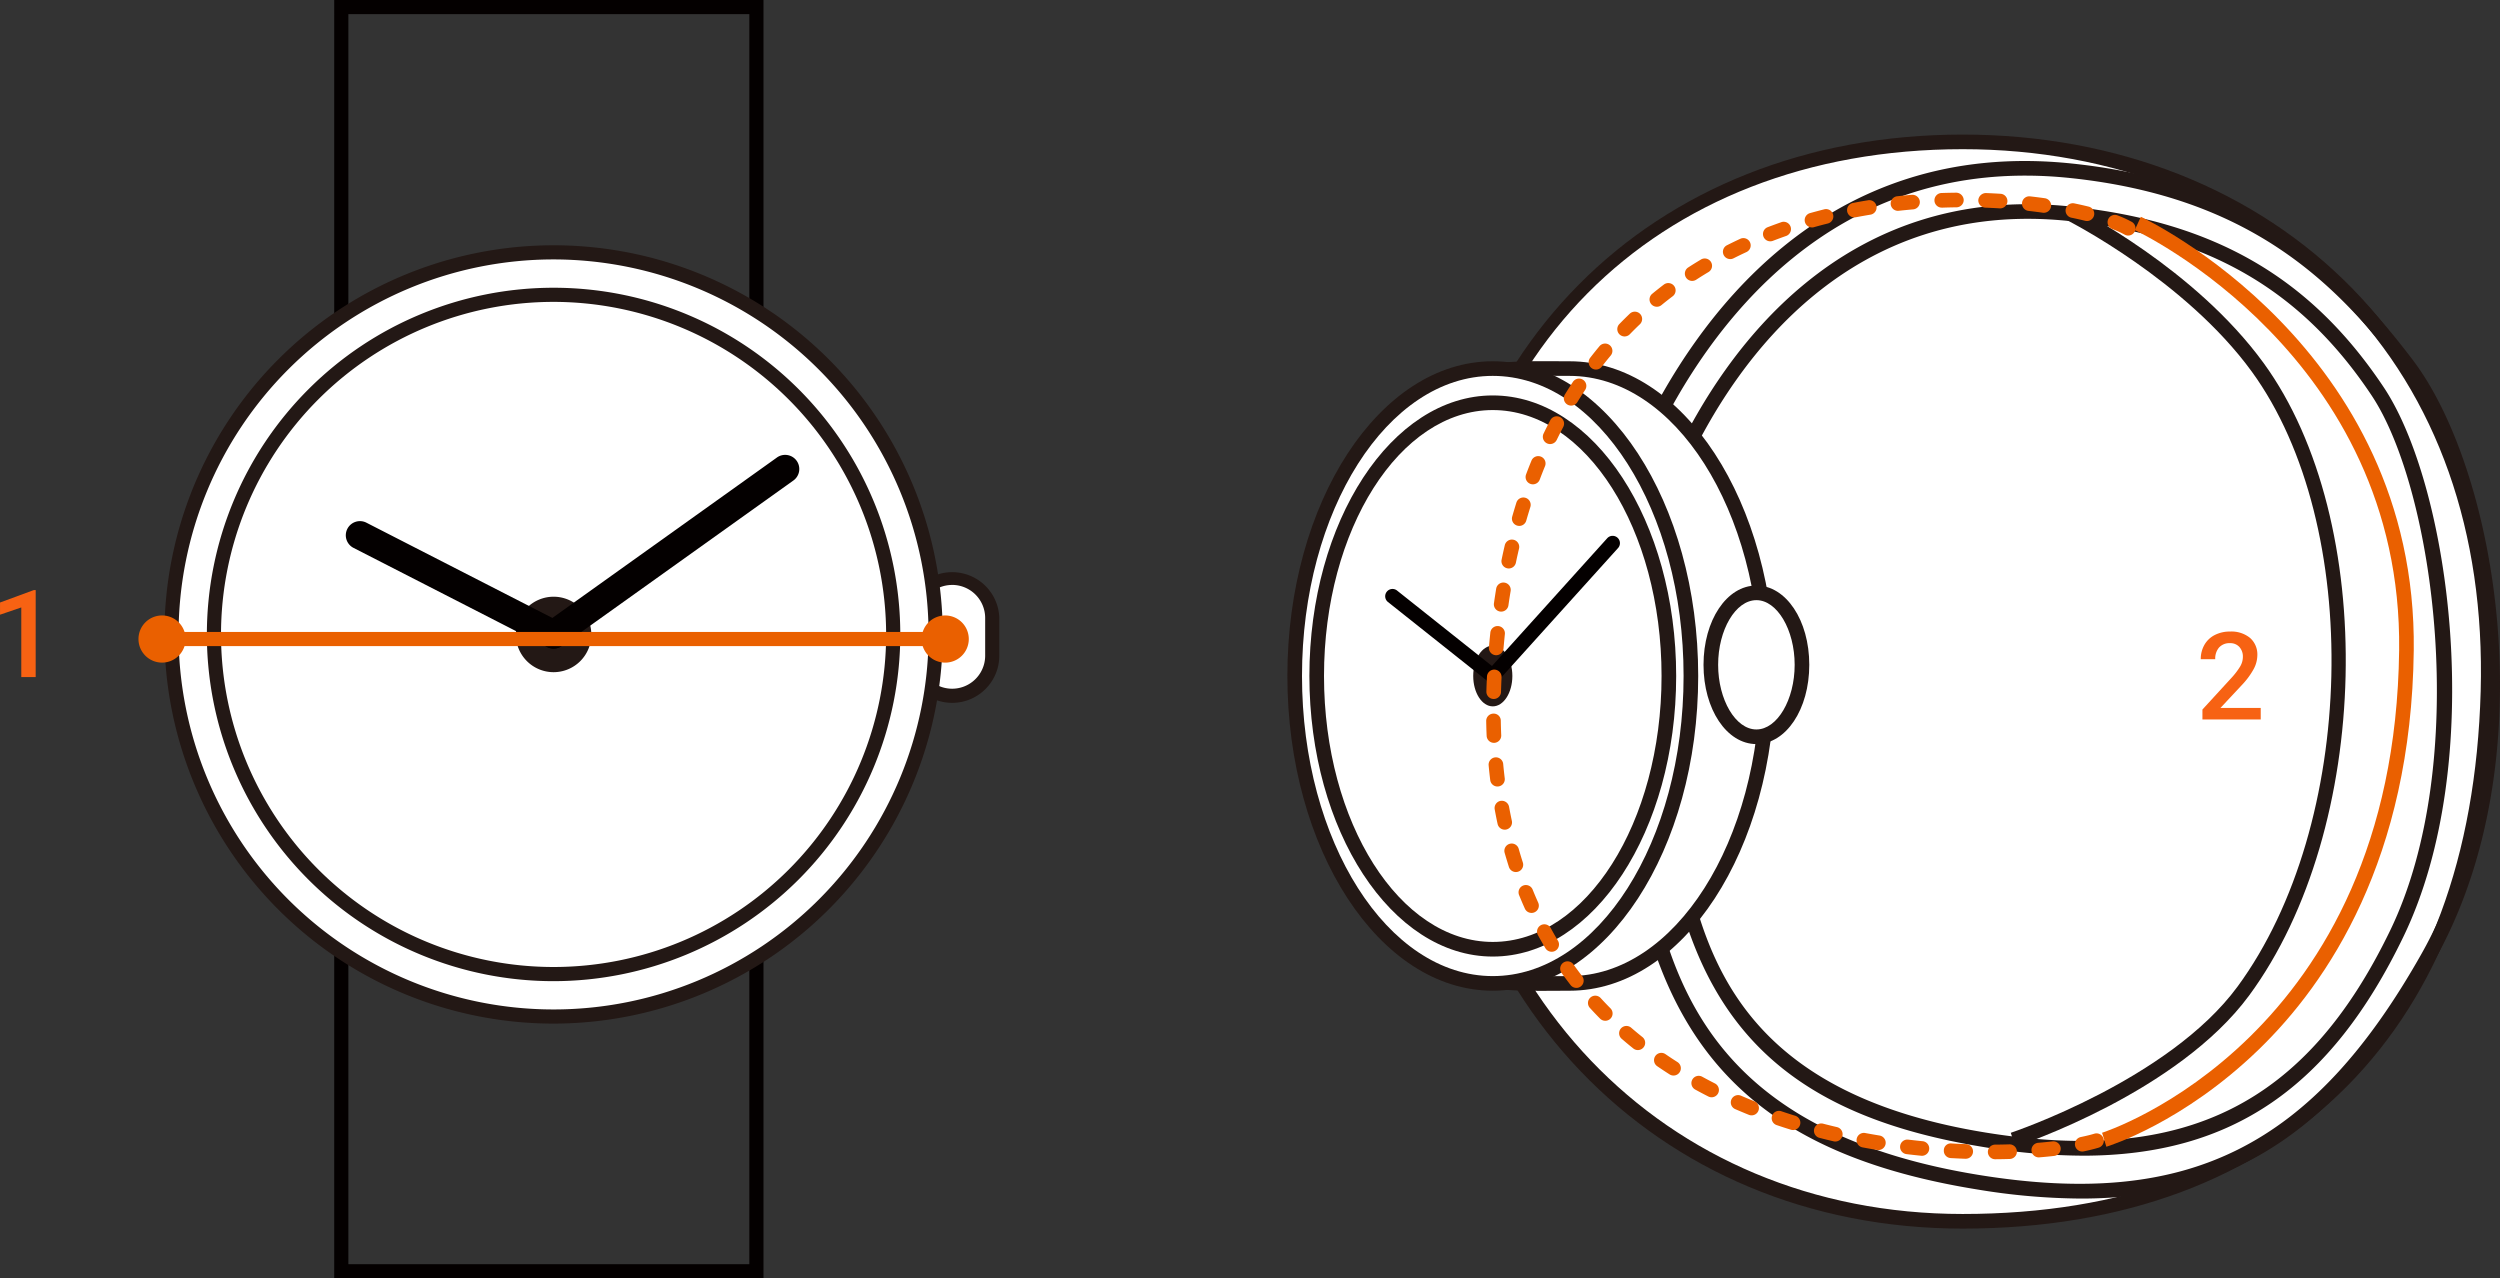
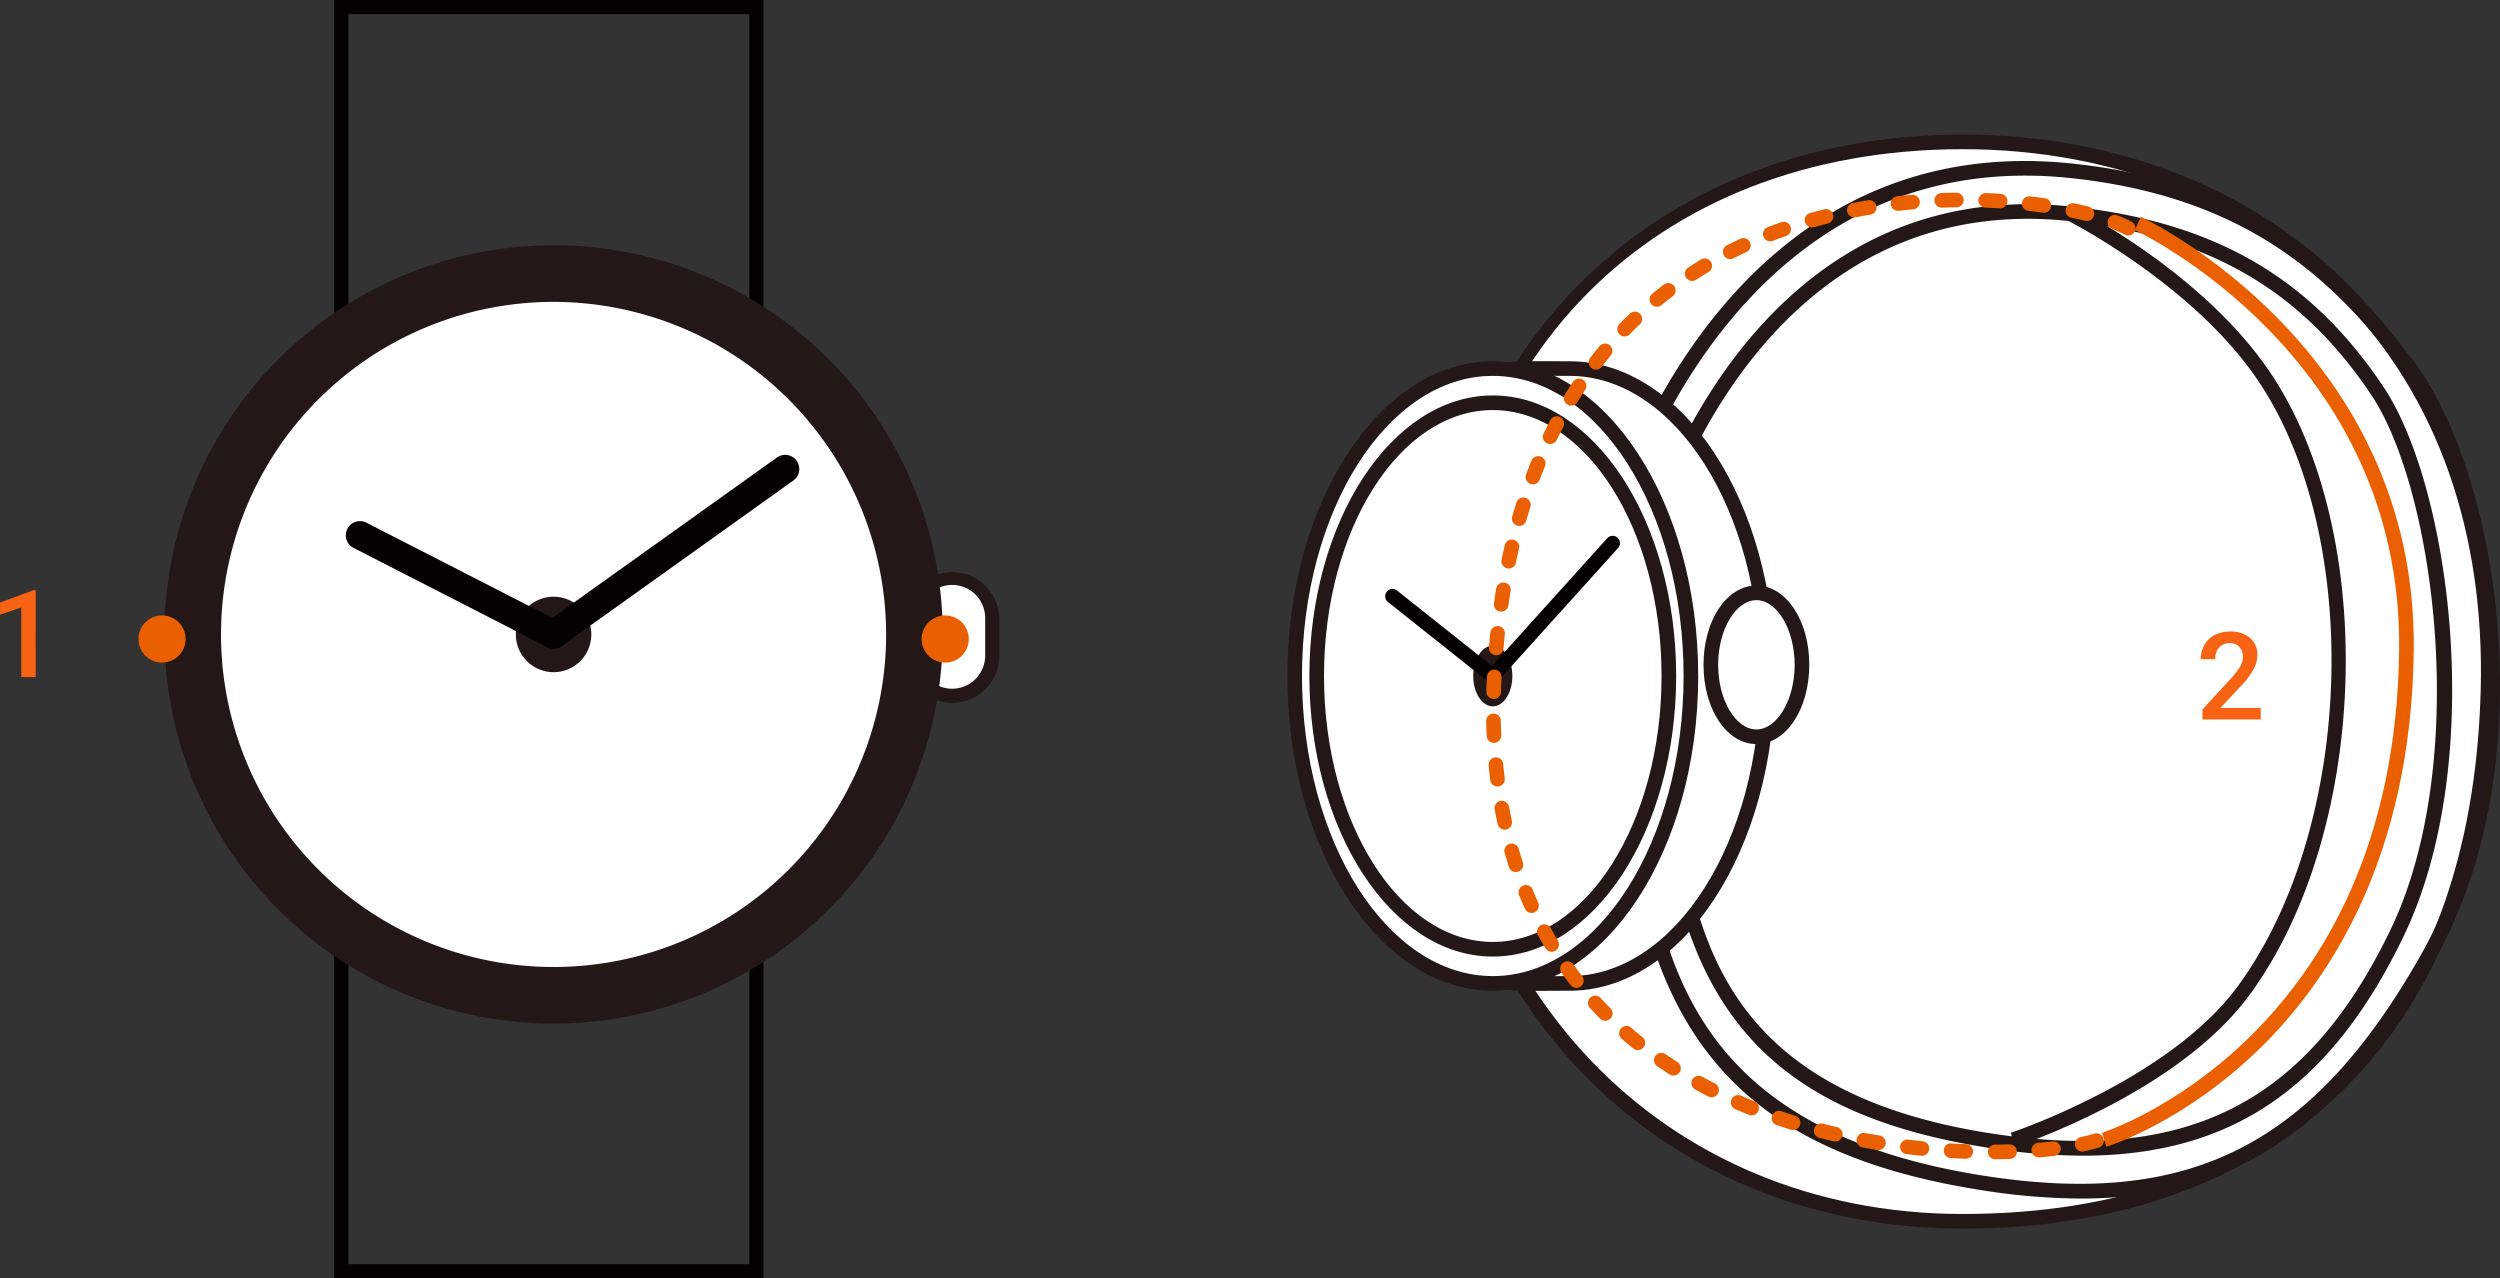
<svg xmlns="http://www.w3.org/2000/svg" width="471.453" height="241.069" viewBox="0 0 471.453 241.069">
  <rect x="0" y="0" width="471.453" height="241.069" fill="#333333" stroke="none" />
  <defs>
    <clipPath id="clip-path">
      <rect id="長方形_21604" data-name="長方形 21604" width="228.678" height="206.314" fill="none" />
    </clipPath>
    <clipPath id="clip-path-2">
      <rect id="長方形_21606" data-name="長方形 21606" width="162.343" height="241.069" fill="none" />
    </clipPath>
  </defs>
  <g id="グループ_17956" data-name="グループ 17956" transform="translate(-411.887 -7313.213)">
    <g id="グループ_17794" data-name="グループ 17794" transform="translate(654.662 7338.591)">
      <g id="グループ_17795" data-name="グループ 17795" transform="translate(0 0)" clip-path="url(#clip-path)">
        <path id="パス_39273" data-name="パス 39273" d="M208.39,104.089c-1.809,65.591-40.713,99.968-99.067,99.968-54.711,0-99.064-40.382-99.064-103.586S54.612.5,109.323.5s100.9,37.109,99.067,103.588" transform="translate(18.027 0.88)" fill="#fff" />
        <path id="パス_39274" data-name="パス 39274" d="M110.2,206.314C52,206.314,9.758,162.168,9.758,101.35,9.758,41.675,51.067,0,110.2,0c29.174,0,55.3,10.345,73.576,29.124,18.424,18.942,27.713,45.18,26.869,75.881C208.9,168.444,171.35,206.314,110.2,206.314m0-203.557c-58.428,0-97.688,39.621-97.688,98.592,0,59.222,41.088,102.207,97.688,102.207,60.353,0,95.962-35.949,97.688-98.626l1.379.036-1.379-.036c.824-29.941-8.194-55.486-26.089-73.88C164.054,12.807,138.627,2.757,110.2,2.757" transform="translate(17.147 0)" fill="#231815" />
        <path id="パス_39275" data-name="パス 39275" d="M28.531,51.841c9.046-19,30.759-50.664,73.281-46.139,29.29,3.116,45.974,15.581,57.9,33.473,12.667,19,18.923,70.527,3.62,102.232-15.854,32.844-38.9,45.235-77.806,38.9s-51.568-25.331-57-48.852,0-79.615,0-79.615" transform="translate(45.895 9.251)" fill="#fff" />
        <path id="パス_39276" data-name="パス 39276" d="M104.957,184.191a116.754,116.754,0,0,1-18.76-1.646c-33.941-5.523-51.323-20.445-58.122-49.9-5.415-23.472-.248-77.759-.028-80.058l.13-.46C37.461,32.625,59.5.608,102.848,5.21c26.935,2.868,45.1,13.375,58.9,34.079,12.548,18.821,19.634,70.615,3.714,103.6-13.665,28.311-32.29,41.306-60.507,41.306M30.769,53.094c-.375,4.026-5.142,56.675-.006,78.931,4.588,19.888,14.817,41.118,55.875,47.8,37.644,6.124,60.477-5.28,76.342-38.141,15.269-31.633,8.387-83-3.524-100.867C146.15,20.862,128.6,10.724,102.556,7.95,61.076,3.522,39.8,34.229,30.769,53.094" transform="translate(45.005 8.369)" fill="#231815" />
        <path id="パス_39277" data-name="パス 39277" d="M60.491,5.422S82.9,16.674,95.775,34.373c21.713,29.855,19.9,86.852-2.713,117.612-13.315,18.1-43.429,28.044-43.429,28.044" transform="translate(87.216 9.527)" fill="#fff" />
        <path id="パス_39278" data-name="パス 39278" d="M50.34,182.123l-.863-2.617c.3-.1,29.855-10.02,42.748-27.55,22.5-30.6,23.814-86.965,2.71-115.988C82.406,18.742,60.368,7.553,60.147,7.443l1.238-2.468c.926.466,22.86,11.608,35.778,29.373,21.716,29.858,20.4,87.806-2.719,119.238-13.417,18.25-42.858,28.126-44.1,28.537" transform="translate(86.942 8.742)" fill="#231815" />
        <path id="パス_39279" data-name="パス 39279" d="M108.944,197.472a122.971,122.971,0,0,1-19.714-1.74c-37.013-6.022-55.966-22.295-63.375-54.405-5.909-25.615-.27-84.884-.028-87.4l.13-.46C36.082,32.2,60.114-2.737,107.383,2.3c34.5,3.675,51.237,20,64.191,37.1,15.86,20.933,25.322,75.424,4.053,113.167-17.6,31.234-37.233,44.907-66.683,44.907M28.549,54.439c-.394,4.224-5.63,61.9-.006,86.268,5.018,21.763,16.207,44.995,61.127,52.307,39.555,6.438,62.977-5.28,83.555-41.8,20.409-36.222,11.2-90.285-3.849-110.153C156.8,24.46,140.544,8.6,107.091,5.038,61.732.2,38.425,33.809,28.549,54.439" transform="translate(40.709 3.176)" fill="#231815" />
        <path id="パス_39280" data-name="パス 39280" d="M80.468,73.991c0,32.017-16.725,57.97-37.36,57.97S5.75,135.212,5.75,73.991c0-60.915,16.728-57.97,37.357-57.97s37.36,25.954,37.36,57.97" transform="translate(10.104 28.111)" fill="#fff" />
        <path id="パス_39281" data-name="パス 39281" d="M38.2,134.247c-8.1,0-15.642-.543-21.47-6.325C8.793,120.045,5.25,103.68,5.25,74.868,5.25,46.146,8.8,29.806,16.761,21.9c6.551-6.507,15.272-6.446,24.506-6.391l2.719.011c21.36,0,38.739,26.624,38.739,59.349s-17.379,59.352-38.739,59.352l-2.961.014c-.948.006-1.891.014-2.823.014m.408-116c-7.9,0-14.737.469-19.9,5.6-7.3,7.251-10.7,23.461-10.7,51.014,0,27.641,3.391,43.876,10.668,51.1,5.68,5.639,13.375,5.57,22.328,5.512l2.983-.014c19.841,0,35.982-25.388,35.982-56.595S63.827,18.276,43.986,18.276l-2.738-.011c-.891-.006-1.773-.014-2.639-.014" transform="translate(9.225 27.232)" fill="#231815" />
        <path id="パス_39282" data-name="パス 39282" d="M75.218,73.976c0,32.017-16.725,57.97-37.36,57.97S.5,105.993.5,73.976s16.728-57.97,37.357-57.97,37.36,25.954,37.36,57.97" transform="translate(0.879 28.126)" fill="#fff" />
        <path id="パス_39283" data-name="パス 39283" d="M38.736,134.206C17.379,134.206,0,107.582,0,74.854S17.379,15.505,38.736,15.505,77.475,42.129,77.475,74.854,60.1,134.206,38.736,134.206m0-115.944C18.9,18.262,2.757,43.651,2.757,74.854S18.9,131.449,38.736,131.449,74.718,106.06,74.718,74.854,58.574,18.262,38.736,18.262" transform="translate(0 27.245)" fill="#231815" />
        <path id="パス_39284" data-name="パス 39284" d="M68.418,69.872c0,28.46-14.867,51.53-33.205,51.53S2,98.332,2,69.872s14.87-51.53,33.208-51.53,33.205,23.072,33.205,51.53" transform="translate(3.523 32.231)" fill="#fff" />
        <path id="パス_39285" data-name="パス 39285" d="M36.091,123.658c-19.072,0-34.586-23.734-34.586-52.911S17.02,17.842,36.091,17.842,70.675,41.576,70.675,70.747,55.16,123.658,36.091,123.658m0-103.059c-17.55,0-31.829,22.5-31.829,50.148S18.542,120.9,36.091,120.9,67.918,98.4,67.918,70.747,53.641,20.6,36.091,20.6" transform="translate(2.645 31.352)" fill="#231815" />
        <path id="パス_39286" data-name="パス 39286" d="M20.092,40.679c0,3.16-1.652,5.727-3.692,5.727s-3.689-2.567-3.689-5.727,1.654-5.724,3.689-5.724,3.692,2.564,3.692,5.724" transform="translate(22.336 61.423)" fill="#231815" />
        <path id="パス_39287" data-name="パス 39287" d="M26.98,48.866a1.388,1.388,0,0,1-.86-.3L7.211,33.536a1.379,1.379,0,0,1,1.718-2.159L27.84,46.407a1.379,1.379,0,0,1-.86,2.459" transform="translate(11.756 54.612)" fill="#040000" />
        <path id="パス_39288" data-name="パス 39288" d="M14.928,55.252a1.379,1.379,0,0,1-1.023-2.3L36.506,27.9a1.378,1.378,0,0,1,2.046,1.847L15.951,54.8a1.376,1.376,0,0,1-1.023.455" transform="translate(23.808 48.226)" fill="#040000" />
        <path id="パス_39289" data-name="パス 39289" d="M46.15,44.915c0,7.5-3.846,13.571-8.594,13.571s-8.594-6.074-8.594-13.571,3.846-13.571,8.594-13.571,8.594,6.074,8.594,13.571" transform="translate(50.892 55.078)" fill="#fff" />
        <path id="パス_39290" data-name="パス 39290" d="M38.435,60.743c-5.592,0-9.973-6.568-9.973-14.95s4.381-14.95,9.973-14.95,9.973,6.568,9.973,14.95-4.381,14.95-9.973,14.95m0-27.142c-3.912,0-7.216,5.583-7.216,12.192s3.3,12.192,7.216,12.192S45.65,52.4,45.65,45.794,42.347,33.6,38.435,33.6" transform="translate(50.014 54.199)" fill="#231815" />
        <path id="パス_39291" data-name="パス 39291" d="M56.53,180.994l-.808-2.636c.549-.171,55.141-17.828,56.021-90.977C112.41,31.9,62.392,8.362,61.884,8.133l1.147-2.509c.524.237,52.155,24.534,51.469,81.79-.471,39.265-16.171,62.605-29.257,75.269-14.211,13.758-28.129,18.131-28.714,18.311" transform="translate(97.915 9.882)" fill="#ea6000" />
        <path id="パス_39292" data-name="パス 39292" d="M109.545,186.251a1.379,1.379,0,0,1-.008-2.757c.926-.006,1.836-.022,2.716-.052h.047a1.379,1.379,0,0,1,.044,2.757q-1.361.045-2.793.052Zm-5.517-.088h-.05c-.918-.033-1.847-.08-2.79-.132a1.376,1.376,0,0,1-1.293-1.456,1.3,1.3,0,0,1,1.456-1.3q1.381.079,2.724.127a1.379,1.379,0,0,1-.047,2.757m13.778-.259a1.378,1.378,0,0,1-.11-2.752q1.406-.116,2.7-.265a1.4,1.4,0,0,1,1.527,1.216,1.379,1.379,0,0,1-1.216,1.525c-.891.1-1.823.193-2.788.27-.039,0-.08.006-.116.006M95.767,185.6a1.123,1.123,0,0,1-.138-.008q-1.377-.137-2.771-.306a1.377,1.377,0,1,1,.328-2.735c.913.108,1.82.207,2.716.3a1.378,1.378,0,0,1-.135,2.749m30.227-.805a1.38,1.38,0,0,1-.273-2.732c.962-.2,1.82-.408,2.556-.629a1.378,1.378,0,1,1,.794,2.639c-.8.243-1.74.477-2.8.695a1.369,1.369,0,0,1-.281.028m-38.433-.278a1.253,1.253,0,0,1-.226-.019c-.913-.146-1.828-.309-2.749-.482a1.377,1.377,0,1,1,.5-2.708c.9.168,1.8.323,2.691.471a1.378,1.378,0,0,1-.221,2.738m-8.12-1.607a1.358,1.358,0,0,1-.314-.036q-1.352-.314-2.71-.667a1.38,1.38,0,0,1,.689-2.672c.882.229,1.767.449,2.647.653a1.379,1.379,0,0,1-.312,2.721m-7.988-2.17a1.312,1.312,0,0,1-.408-.063c-.891-.273-1.776-.565-2.661-.863a1.379,1.379,0,1,1,.888-2.611q1.29.438,2.592.841a1.379,1.379,0,0,1-.411,2.7m-7.8-2.768a1.415,1.415,0,0,1-.516-.1q-1.29-.521-2.575-1.078a1.378,1.378,0,0,1,1.092-2.531c.835.361,1.674.714,2.512,1.05a1.378,1.378,0,0,1-.513,2.658m-7.535-3.408a1.38,1.38,0,0,1-.629-.152q-1.245-.633-2.473-1.307a1.378,1.378,0,1,1,1.323-2.418q1.191.653,2.4,1.268a1.38,1.38,0,0,1-.626,2.608m-7.183-4.1a1.361,1.361,0,0,1-.739-.215c-.789-.5-1.569-1.017-2.341-1.547a1.378,1.378,0,1,1,1.561-2.272q1.121.769,2.261,1.494a1.377,1.377,0,0,1-.742,2.539m-6.722-4.8a1.369,1.369,0,0,1-.857-.3c-.736-.582-1.453-1.183-2.167-1.8a1.377,1.377,0,1,1,1.8-2.082q1.022.881,2.076,1.723a1.377,1.377,0,0,1-.855,2.457m-6.149-5.525a1.389,1.389,0,0,1-.979-.405q-.984-.993-1.936-2.038a1.378,1.378,0,0,1,2.035-1.858c.607.667,1.227,1.315,1.861,1.952a1.377,1.377,0,0,1-.982,2.349m-5.445-6.2a1.372,1.372,0,0,1-1.089-.532q-.86-1.108-1.679-2.255a1.379,1.379,0,1,1,2.244-1.6q.79,1.1,1.61,2.167a1.377,1.377,0,0,1-1.086,2.222m-4.66-6.816a1.379,1.379,0,0,1-1.183-.673q-.715-1.2-1.392-2.44a1.378,1.378,0,1,1,2.421-1.315q.649,1.191,1.337,2.341a1.375,1.375,0,0,1-.474,1.889,1.352,1.352,0,0,1-.709.2m-3.8-7.326a1.378,1.378,0,0,1-1.257-.816c-.38-.841-.744-1.7-1.1-2.578a1.379,1.379,0,0,1,2.556-1.034q.513,1.266,1.059,2.487a1.373,1.373,0,0,1-.695,1.82,1.31,1.31,0,0,1-.562.121m-2.95-7.709a1.386,1.386,0,0,1-1.315-.96c-.278-.88-.551-1.776-.811-2.68a1.38,1.38,0,0,1,2.655-.753q.372,1.315.783,2.592a1.381,1.381,0,0,1-1.312,1.8M17.085,124.1a1.376,1.376,0,0,1-1.343-1.089c-.2-.9-.378-1.817-.546-2.743a1.381,1.381,0,0,1,1.108-1.6,1.4,1.4,0,0,1,1.6,1.111c.165.9.339,1.784.527,2.655a1.378,1.378,0,0,1-1.056,1.638,1.325,1.325,0,0,1-.3.033m-1.357-8.145a1.375,1.375,0,0,1-1.365-1.213q-.17-1.377-.3-2.777a1.379,1.379,0,0,1,2.746-.259c.083.913.182,1.811.29,2.7a1.376,1.376,0,0,1-1.2,1.536,1.187,1.187,0,0,1-.171.011m-.664-8.233a1.376,1.376,0,0,1-1.376-1.318c-.044-.921-.069-1.85-.085-2.793a1.379,1.379,0,0,1,1.354-1.4,1.337,1.337,0,0,1,1.4,1.357c.017.915.041,1.823.08,2.716a1.376,1.376,0,0,1-1.315,1.439l-.061,0m-.058-8.272H14.97a1.381,1.381,0,0,1-1.343-1.414q.037-1.377.11-2.785a1.378,1.378,0,1,1,2.752.135q-.066,1.373-.1,2.724a1.375,1.375,0,0,1-1.379,1.34m.48-8.25c-.039,0-.08,0-.121-.006A1.378,1.378,0,0,1,14.109,89.7c.083-.935.168-1.856.265-2.771a1.378,1.378,0,0,1,2.741.287q-.136,1.344-.259,2.721a1.376,1.376,0,0,1-1.37,1.26m.935-8.216a1.516,1.516,0,0,1-.193-.014,1.379,1.379,0,0,1-1.175-1.558q.2-1.394.422-2.757A1.379,1.379,0,1,1,18.2,79.1c-.146.885-.287,1.781-.414,2.691a1.379,1.379,0,0,1-1.362,1.188m1.425-8.137a1.244,1.244,0,0,1-.284-.03,1.374,1.374,0,0,1-1.067-1.63q.285-1.377.6-2.724a1.38,1.38,0,0,1,2.688.629c-.207.877-.405,1.759-.59,2.655a1.377,1.377,0,0,1-1.346,1.1m1.974-8.026a1.3,1.3,0,0,1-.38-.055,1.377,1.377,0,0,1-.946-1.7c.259-.9.527-1.795.8-2.672a1.38,1.38,0,0,1,2.633.824c-.267.855-.529,1.726-.783,2.606a1.376,1.376,0,0,1-1.323,1M22.4,58.975a1.379,1.379,0,0,1-1.29-1.864q.492-1.323,1.02-2.6a1.379,1.379,0,1,1,2.553,1.045q-.509,1.241-.993,2.526a1.38,1.38,0,0,1-1.29.893m3.248-7.591A1.38,1.38,0,0,1,24.413,49.4c.411-.846.827-1.682,1.26-2.5a1.377,1.377,0,1,1,2.437,1.282q-.62,1.191-1.221,2.424a1.381,1.381,0,0,1-1.238.775m3.957-7.254a1.378,1.378,0,0,1-1.172-2.1q.736-1.2,1.5-2.357a1.38,1.38,0,1,1,2.3,1.525c-.494.744-.979,1.508-1.456,2.283a1.382,1.382,0,0,1-1.175.653m4.69-6.8a1.377,1.377,0,0,1-1.092-2.22q.864-1.121,1.756-2.189a1.377,1.377,0,1,1,2.115,1.765q-.86,1.03-1.69,2.109a1.37,1.37,0,0,1-1.089.535m5.4-6.242a1.38,1.38,0,0,1-.993-2.338c.656-.678,1.323-1.337,1.993-1.98a1.379,1.379,0,0,1,1.905,1.993q-.972.926-1.916,1.9a1.37,1.37,0,0,1-.99.422m6.08-5.6a1.377,1.377,0,0,1-.877-2.44q1.092-.9,2.2-1.743a1.38,1.38,0,0,1,1.671,2.2q-1.071.811-2.123,1.671a1.363,1.363,0,0,1-.874.314m6.664-4.872a1.38,1.38,0,0,1-.755-2.534c.789-.516,1.585-1.006,2.388-1.486a1.379,1.379,0,1,1,1.412,2.368c-.769.458-1.536.935-2.291,1.428a1.406,1.406,0,0,1-.753.223M59.612,16.5a1.379,1.379,0,0,1-.618-2.611q1.253-.633,2.517-1.219a1.378,1.378,0,0,1,1.164,2.5q-1.228.571-2.443,1.183a1.352,1.352,0,0,1-.62.149m7.555-3.353a1.379,1.379,0,0,1-.494-2.666q1.311-.5,2.628-.965a1.379,1.379,0,0,1,.91,2.6c-.852.3-1.7.609-2.548.937a1.422,1.422,0,0,1-.5.091m67.5-1.086a1.352,1.352,0,0,1-.676-.176,18.054,18.054,0,0,0-2.327-1.056,1.378,1.378,0,0,1,.984-2.575,20.381,20.381,0,0,1,2.694,1.23,1.378,1.378,0,0,1-.676,2.578M75.011,10.531a1.378,1.378,0,0,1-.369-2.7q1.352-.376,2.7-.72a1.38,1.38,0,0,1,.673,2.677c-.877.218-1.756.452-2.633.7a1.311,1.311,0,0,1-.369.05m51.871-1.219a1.394,1.394,0,0,1-.331-.041c-.835-.2-1.715-.405-2.639-.593a1.379,1.379,0,0,1,.557-2.7c.96.2,1.875.405,2.743.62a1.378,1.378,0,0,1-.331,2.716m-43.82-.681A1.379,1.379,0,0,1,82.805,5.9q1.381-.265,2.749-.488A1.378,1.378,0,1,1,86,8.129q-1.336.223-2.677.477a1.427,1.427,0,0,1-.262.025m35.695-.863a1.557,1.557,0,0,1-.2-.014q-1.315-.186-2.7-.345a1.379,1.379,0,1,1,.317-2.741c.946.11,1.872.226,2.771.353a1.38,1.38,0,0,1-.193,2.746M91.243,7.4a1.379,1.379,0,0,1-.152-2.749c.935-.1,1.861-.2,2.782-.273a1.4,1.4,0,0,1,1.492,1.255A1.377,1.377,0,0,1,94.11,7.123q-1.348.116-2.713.267a1.488,1.488,0,0,1-.154.008m19.281-.463-.085,0c-.891-.058-1.8-.1-2.719-.135a1.382,1.382,0,0,1-1.326-1.431,1.462,1.462,0,0,1,1.431-1.326c.943.039,1.872.083,2.785.141a1.379,1.379,0,0,1-.085,2.754M99.5,6.795a1.379,1.379,0,0,1-.05-2.757q1.41-.05,2.793-.063a1.447,1.447,0,0,1,1.4,1.362,1.379,1.379,0,0,1-1.362,1.4q-1.348.012-2.727.063Z" transform="translate(23.901 6.983)" fill="#ea6000" />
      </g>
    </g>
    <g id="グループ_17801" data-name="グループ 17801" transform="translate(438 7313.213)">
      <path id="パス_39293" data-name="パス 39293" d="M16.5,2.669H92.113V238.4H16.5Zm-2.669,238.4H94.782V0H13.833Z" transform="translate(23.083)" fill="#040000" />
      <g id="グループ_17797" data-name="グループ 17797" transform="translate(0 0)">
        <g id="グループ_17796" data-name="グループ 17796" clip-path="url(#clip-path-2)">
          <path id="パス_39294" data-name="パス 39294" d="M69.789,55.509a7.562,7.562,0,1,1-15.123,0V48.394a7.562,7.562,0,0,1,15.123,0Z" transform="translate(91.22 68.139)" fill="#fff" />
          <path id="パス_39295" data-name="パス 39295" d="M63.063,65.241a8.909,8.909,0,0,1-8.9-8.9V49.229a8.9,8.9,0,0,1,17.792,0v7.115a8.906,8.906,0,0,1-8.895,8.9m0-22.238a6.235,6.235,0,0,0-6.229,6.226v7.115a6.227,6.227,0,1,0,12.455,0V49.229A6.235,6.235,0,0,0,63.063,43" transform="translate(90.385 67.304)" fill="#231815" />
          <path id="パス_39296" data-name="パス 39296" d="M146.441,89.887A72.054,72.054,0,1,1,74.387,17.833a72.053,72.053,0,0,1,72.054,72.054" transform="translate(3.893 29.757)" fill="#fff" />
-           <path id="パス_39297" data-name="パス 39297" d="M75.222,164.11A73.389,73.389,0,1,1,148.61,90.722,73.474,73.474,0,0,1,75.222,164.11M75.222,20a70.72,70.72,0,1,0,70.72,70.72A70.8,70.8,0,0,0,75.222,20" transform="translate(3.059 28.923)" fill="#231815" />
+           <path id="パス_39297" data-name="パス 39297" d="M75.222,164.11A73.389,73.389,0,1,1,148.61,90.722,73.474,73.474,0,0,1,75.222,164.11M75.222,20A70.8,70.8,0,0,0,75.222,20" transform="translate(3.059 28.923)" fill="#231815" />
          <path id="パス_39298" data-name="パス 39298" d="M133.429,84.881A64.048,64.048,0,1,1,69.381,20.833a64.048,64.048,0,0,1,64.048,64.048" transform="translate(8.899 34.763)" fill="#fff" />
          <path id="パス_39299" data-name="パス 39299" d="M70.216,151.1A65.383,65.383,0,1,1,135.6,85.716,65.454,65.454,0,0,1,70.216,151.1m0-128.1a62.714,62.714,0,1,0,62.714,62.714A62.785,62.785,0,0,0,70.216,23" transform="translate(8.065 33.929)" fill="#231815" />
          <path id="パス_39300" data-name="パス 39300" d="M40.9,49.282a7.115,7.115,0,1,1-7.115-7.115A7.113,7.113,0,0,1,40.9,49.282" transform="translate(44.499 70.363)" fill="#231815" />
          <path id="パス_39301" data-name="パス 39301" d="M53.805,60.851a2.651,2.651,0,0,1-1.214-.294L16.118,41.877a2.669,2.669,0,1,1,2.434-4.75L55.025,55.808a2.669,2.669,0,0,1-1.22,5.044" transform="translate(24.472 61.462)" fill="#040000" />
          <path id="パス_39302" data-name="パス 39302" d="M31,68.638A2.668,2.668,0,0,1,29.451,63.8L73.038,32.665A2.667,2.667,0,1,1,76.139,37L32.552,68.139a2.652,2.652,0,0,1-1.548.5" transform="translate(47.279 53.675)" fill="#040000" />
          <path id="パス_39303" data-name="パス 39303" d="M59.788,52.384a4.446,4.446,0,1,1,4.446-4.446,4.446,4.446,0,0,1-4.446,4.446" transform="translate(92.348 72.574)" fill="#ea6000" />
          <path id="パス_39304" data-name="パス 39304" d="M4.446,52.383a4.446,4.446,0,1,1,4.446-4.446,4.446,4.446,0,0,1-4.446,4.446" transform="translate(0 72.572)" fill="#ea6000" />
-           <rect id="長方形_21605" data-name="長方形 21605" width="147.69" height="2.669" transform="translate(4.445 119.174)" fill="#ea6000" />
        </g>
      </g>
    </g>
    <path id="パス_39557" data-name="パス 39557" d="M12.219,0H1.224V-1.875L6.671-7.816a13.564,13.564,0,0,0,1.679-2.2,3.557,3.557,0,0,0,.5-1.769,2.687,2.687,0,0,0-.657-1.887,2.279,2.279,0,0,0-1.769-.719,2.627,2.627,0,0,0-2.055.809,3.18,3.18,0,0,0-.73,2.212H.91a5.348,5.348,0,0,1,.679-2.69,4.679,4.679,0,0,1,1.943-1.859,6.184,6.184,0,0,1,2.914-.663,5.531,5.531,0,0,1,3.757,1.2,4.152,4.152,0,0,1,1.376,3.307,5.613,5.613,0,0,1-.691,2.566A14.592,14.592,0,0,1,8.625-6.458l-4,4.279h7.592Z" transform="translate(826 7448.893)" fill="#f76213" />
    <path id="パス_39558" data-name="パス 39558" d="M8.614,0H5.9V-13.128l-4.009,1.37v-2.3l6.379-2.347h.348Z" transform="translate(410 7440.893)" fill="#f76213" />
  </g>
</svg>